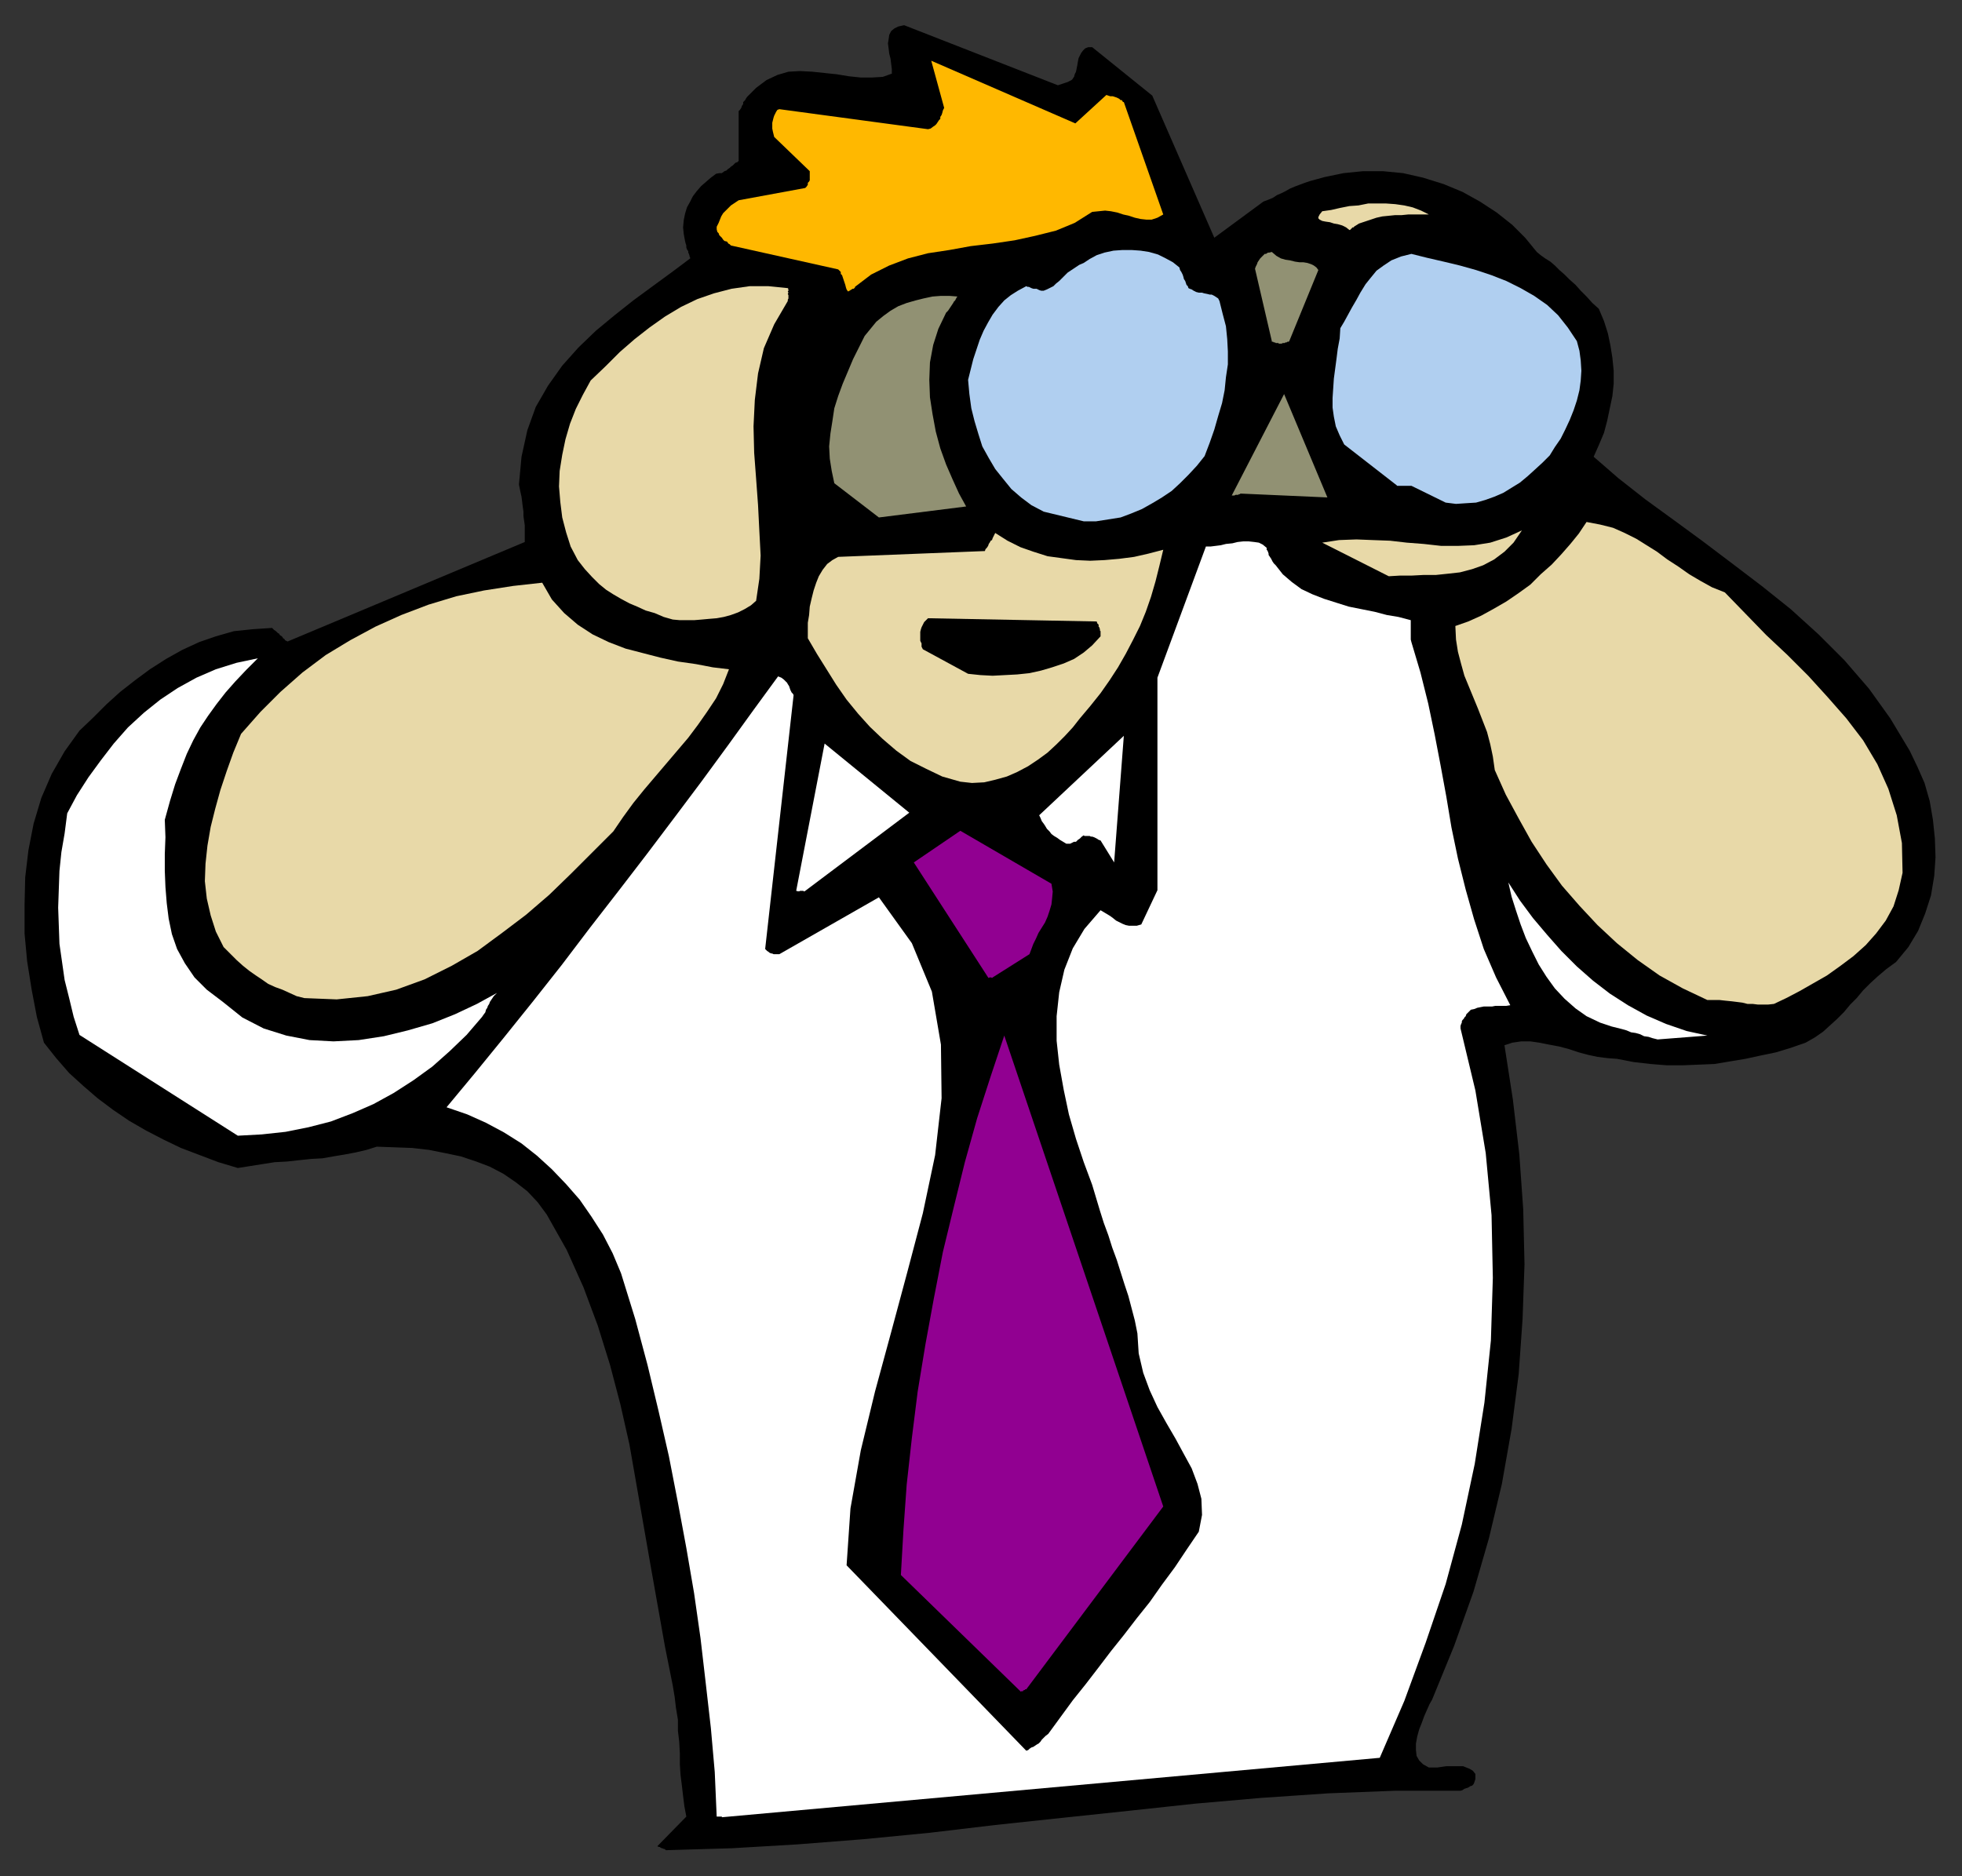
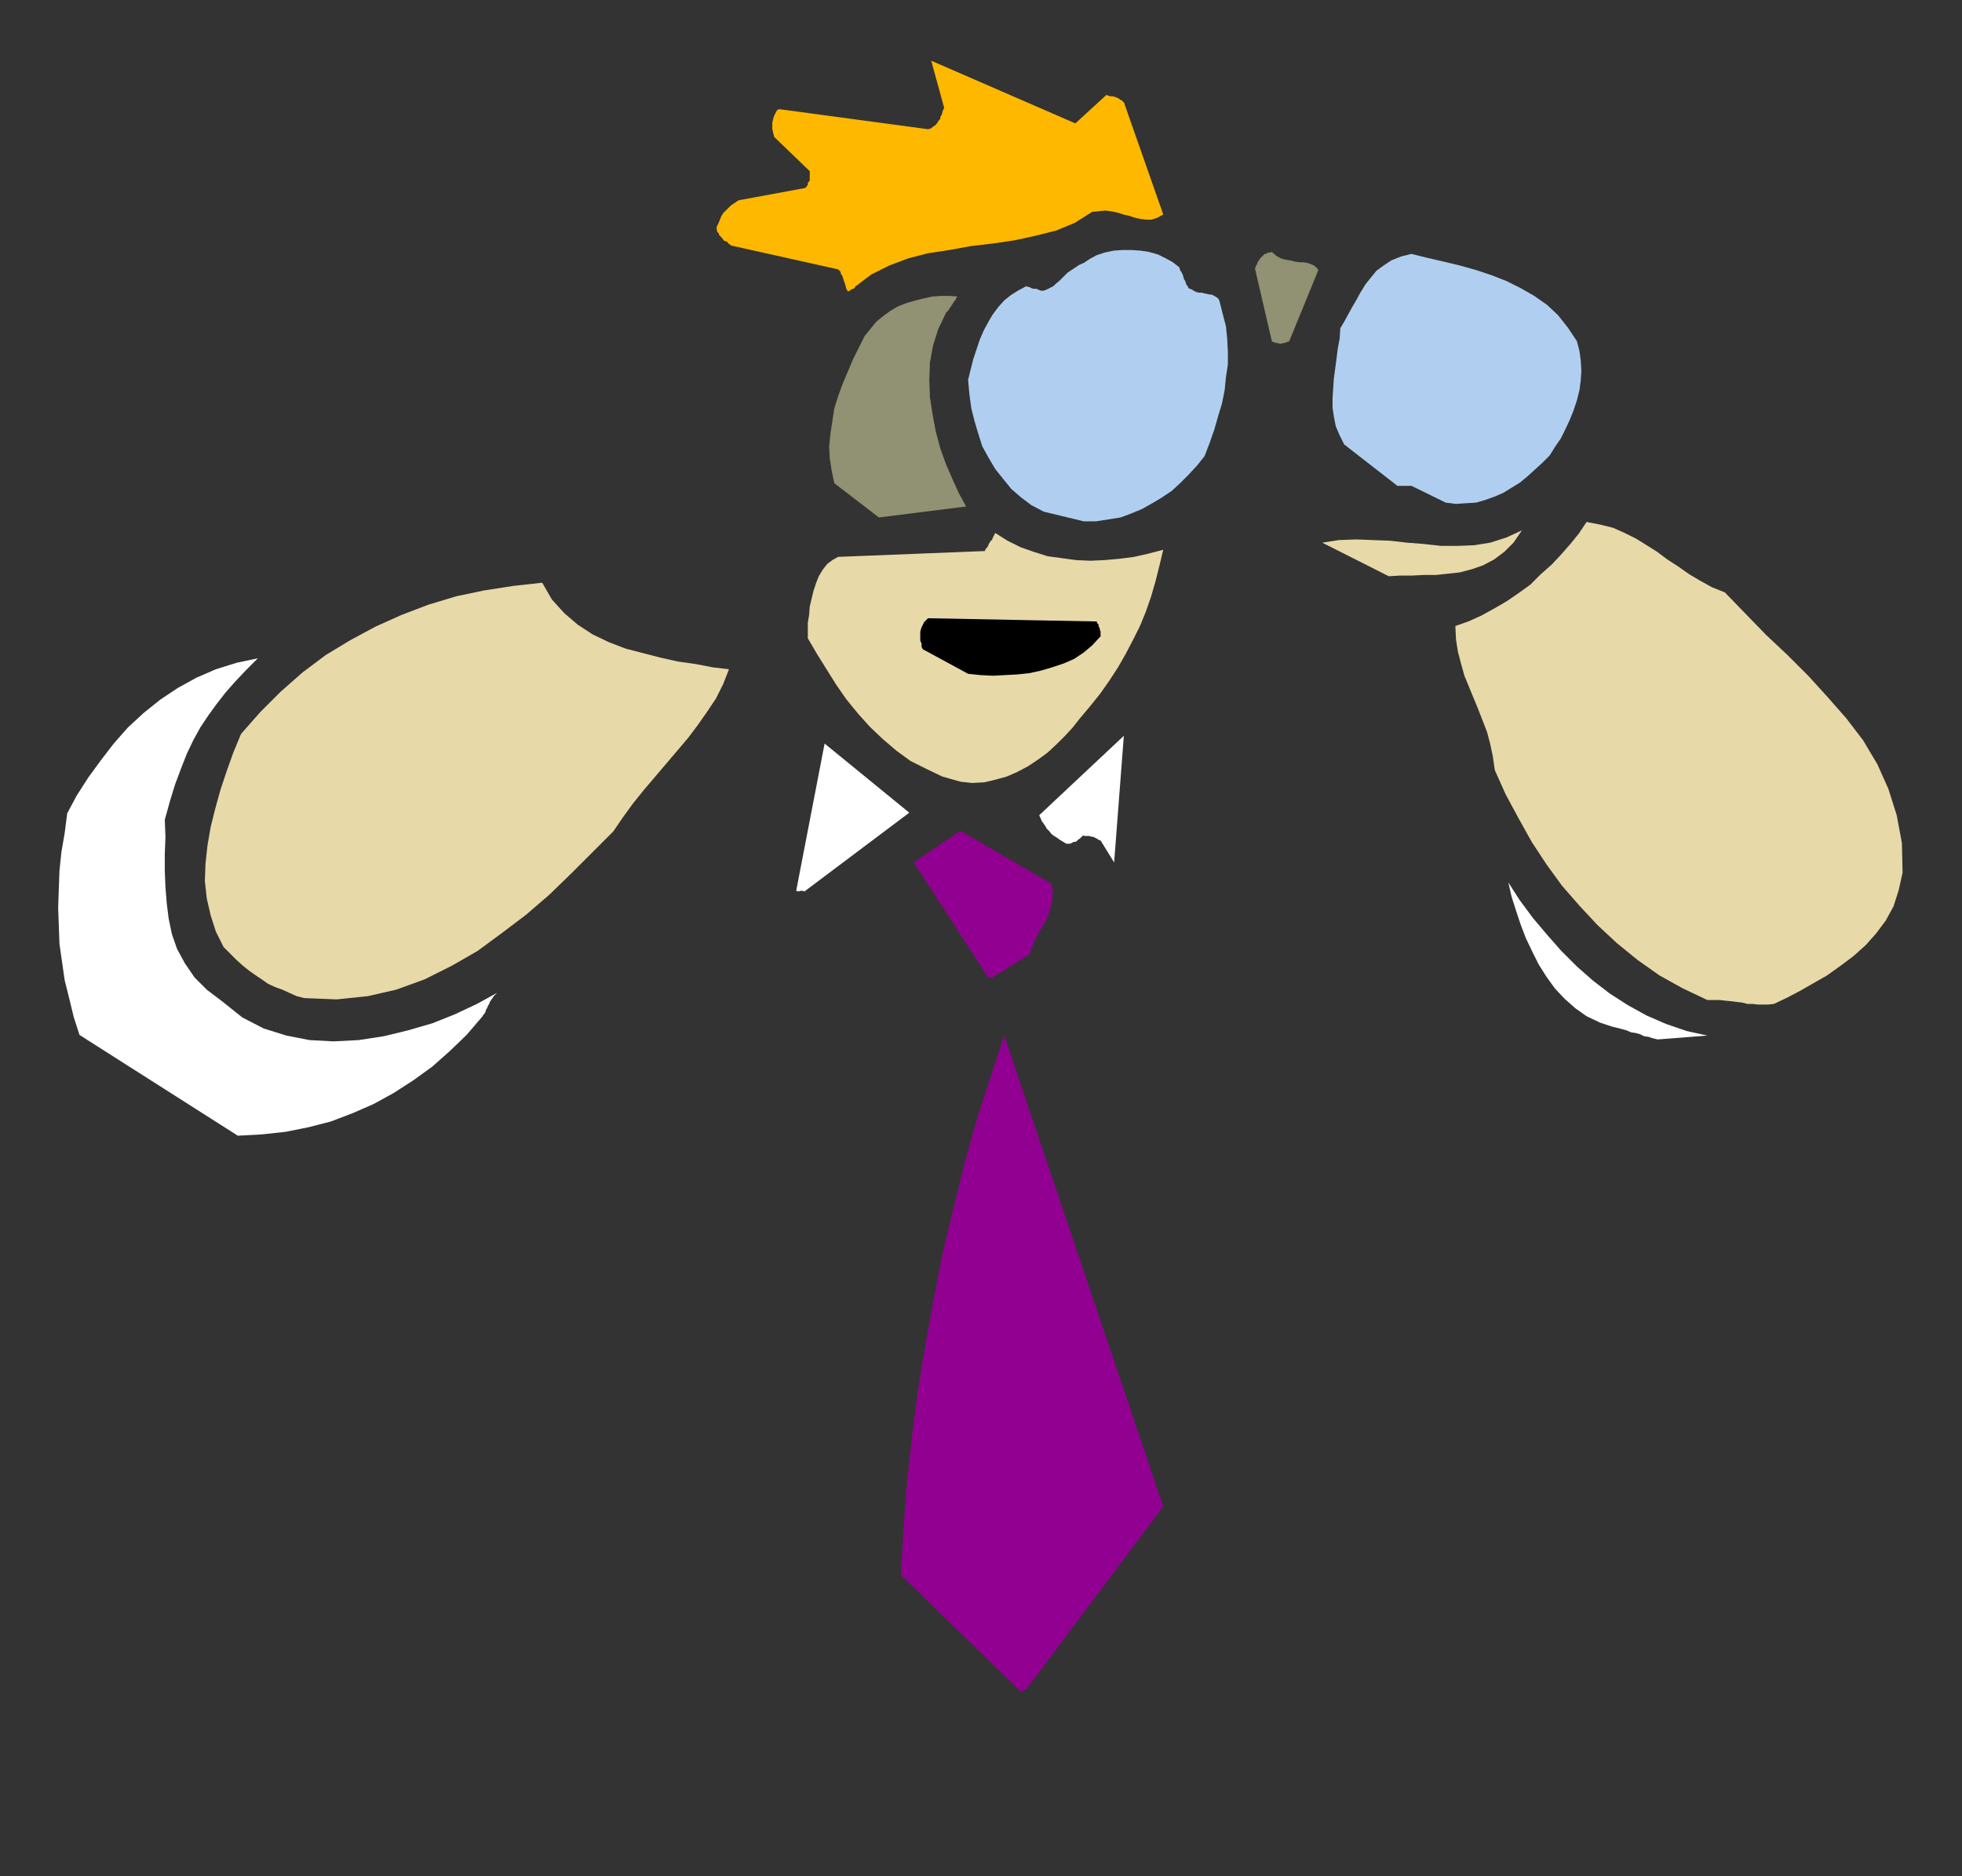
<svg xmlns="http://www.w3.org/2000/svg" xmlns:ns1="http://sodipodi.sourceforge.net/DTD/sodipodi-0.dtd" xmlns:ns2="http://www.inkscape.org/namespaces/inkscape" version="1.0" width="129.808mm" height="124.15mm" id="svg49" ns1:docname="CCM01291.WMF">
  <rect width="100%" height="100%" fill="#333333" stroke="none" />
  <ns1:namedview pagecolor="#ffffff" bordercolor="#666666" borderopacity="1" objecttolerance="10" gridtolerance="10" guidetolerance="10" ns2:pageopacity="0" ns2:pageshadow="2" ns2:window-width="640" ns2:window-height="480" id="namedview51" />
  <defs id="defs3">
    <pattern id="WMFhbasepattern" patternUnits="userSpaceOnUse" width="6" height="6" x="0" y="0" />
  </defs>
-   <path style="fill:#000000;fill-rule:evenodd;fill-opacity:1;stroke:none;" d="  M 166.448,462.768   L 182.931,462.283   L 199.414,461.313   L 215.897,460.021   L 232.542,458.405   L 248.864,456.466   L 265.509,454.689   L 282.315,452.911   L 298.798,451.134   L 315.443,449.68   L 332.088,448.549   L 348.732,447.902   L 365.216,447.902   L 365.7,447.741   L 366.185,447.417   L 366.67,447.256   L 367.155,447.094   L 367.64,446.771   L 368.124,446.61   L 368.448,446.286   L 368.609,445.963   L 368.771,445.478   L 368.932,444.994   L 368.932,444.347   L 368.932,443.701   L 368.286,442.893   L 367.478,442.408   L 366.67,442.085   L 365.862,441.762   L 364.892,441.762   L 363.761,441.762   L 362.792,441.762   L 361.66,441.762   L 360.529,441.924   L 359.398,442.085   L 358.267,442.085   L 357.297,442.085   L 355.843,441.277   L 354.873,440.308   L 354.227,439.177   L 354.065,437.723   L 354.065,436.107   L 354.388,434.329   L 354.873,432.552   L 355.52,430.936   L 356.166,429.159   L 356.812,427.705   L 357.459,426.25   L 358.105,425.119   L 363.6,411.708   L 368.448,398.135   L 372.326,384.724   L 375.558,371.151   L 377.982,357.417   L 379.76,343.683   L 380.729,329.948   L 381.214,316.214   L 380.891,302.479   L 379.921,288.745   L 378.305,275.011   L 376.204,261.438   L 378.144,260.792   L 380.406,260.468   L 382.668,260.468   L 384.931,260.792   L 387.355,261.276   L 389.94,261.761   L 392.364,262.407   L 394.788,263.215   L 397.212,263.862   L 399.475,264.346   L 402.06,264.669   L 404.323,264.831   L 408.524,265.639   L 412.726,266.124   L 416.766,266.447   L 420.806,266.447   L 424.846,266.285   L 428.724,266.124   L 432.603,265.477   L 436.481,264.831   L 440.198,264.023   L 444.076,263.215   L 447.793,262.084   L 451.51,260.792   L 453.772,259.499   L 455.873,258.045   L 457.651,256.429   L 459.428,254.813   L 461.044,253.197   L 462.66,251.258   L 464.276,249.642   L 465.892,247.703   L 467.67,245.926   L 469.609,244.149   L 471.71,242.371   L 474.134,240.594   L 477.204,236.878   L 479.628,232.838   L 481.406,228.475   L 482.86,223.951   L 483.668,219.104   L 483.991,214.418   L 483.83,209.732   L 483.345,205.046   L 482.537,200.36   L 481.244,195.836   L 479.467,191.797   L 477.527,187.757   L 472.679,179.678   L 467.347,172.245   L 461.206,165.136   L 454.742,158.672   L 447.793,152.371   L 440.521,146.554   L 433.088,140.899   L 425.816,135.405   L 418.544,130.073   L 411.433,124.902   L 404.646,119.57   L 398.505,114.238   L 399.798,111.329   L 401.091,108.259   L 401.899,105.189   L 402.545,102.119   L 403.192,99.049   L 403.515,95.979   L 403.515,92.747   L 403.192,89.516   L 402.707,86.446   L 402.06,83.376   L 401.091,80.306   L 399.798,77.236   L 398.182,75.781   L 396.728,74.166   L 395.273,72.711   L 393.98,71.257   L 392.526,69.965   L 391.233,68.672   L 389.94,67.541   L 388.809,66.41   L 387.678,65.44   L 386.385,64.632   L 385.254,63.824   L 384.284,63.017   L 381.376,59.462   L 378.144,56.23   L 374.265,53.16   L 370.064,50.413   L 365.7,47.99   L 361.014,46.051   L 355.843,44.435   L 350.833,43.304   L 345.824,42.819   L 340.814,42.819   L 335.966,43.304   L 331.28,44.273   L 329.502,44.758   L 327.724,45.243   L 326.27,45.727   L 324.977,46.212   L 323.684,46.697   L 322.553,47.182   L 321.422,47.828   L 320.452,48.313   L 319.321,48.797   L 318.352,49.444   L 317.22,49.928   L 315.928,50.413   L 303.646,59.462   L 288.132,23.914   L 273.104,11.795   L 272.134,11.795   L 271.326,12.119   L 270.841,12.603   L 270.356,13.25   L 270.033,13.896   L 269.71,14.542   L 269.548,15.35   L 269.387,16.32   L 269.225,17.128   L 269.064,17.935   L 268.74,18.582   L 268.579,19.228   L 268.417,19.39   L 268.256,19.713   L 268.094,19.874   L 267.933,20.036   L 267.609,20.198   L 267.286,20.359   L 266.963,20.521   L 266.478,20.682   L 265.993,20.844   L 265.509,21.006   L 265.024,21.167   L 264.539,21.329   L 226.078,6.302   L 224.624,6.625   L 223.654,7.11   L 222.846,7.756   L 222.361,8.725   L 222.2,9.856   L 222.038,10.826   L 222.2,12.119   L 222.361,13.411   L 222.685,14.704   L 222.846,15.997   L 223.008,17.289   L 223.008,18.42   L 220.745,19.228   L 217.998,19.39   L 215.251,19.39   L 212.181,19.067   L 209.272,18.582   L 206.201,18.259   L 203.131,17.935   L 200.061,17.774   L 197.152,17.935   L 194.405,18.743   L 191.657,20.036   L 189.072,21.975   L 188.425,22.621   L 187.779,23.268   L 187.294,23.752   L 186.809,24.237   L 186.486,24.722   L 186.325,25.045   L 185.84,25.53   L 185.84,26.015   L 185.517,26.499   L 185.355,26.984   L 185.032,27.469   L 184.709,27.792   L 184.709,40.234   L 184.385,40.557   L 183.901,40.718   L 183.577,41.042   L 183.254,41.365   L 182.769,41.688   L 182.446,42.011   L 181.961,42.334   L 181.638,42.657   L 181.153,42.819   L 180.507,43.304   L 179.861,43.304   L 179.053,43.465   L 177.76,44.435   L 176.629,45.404   L 175.336,46.535   L 174.205,47.828   L 173.235,49.121   L 172.589,50.413   L 171.781,51.867   L 171.296,53.483   L 170.973,55.099   L 170.811,56.876   L 170.973,58.492   L 171.296,60.27   L 171.457,60.916   L 171.619,61.401   L 171.619,61.885   L 171.781,62.37   L 172.104,62.855   L 172.104,63.178   L 172.265,63.501   L 172.427,63.986   L 172.427,64.148   L 172.589,64.471   L 172.589,64.632   L 172.589,64.632   L 168.064,68.026   L 163.216,71.58   L 158.368,75.135   L 153.681,78.851   L 148.995,82.729   L 144.632,86.931   L 140.592,91.455   L 137.037,96.464   L 133.966,101.796   L 131.865,107.613   L 130.411,114.238   L 129.765,121.186   L 130.088,122.801   L 130.411,124.256   L 130.573,125.548   L 130.734,126.841   L 130.896,127.972   L 130.896,129.103   L 131.057,130.234   L 131.219,131.365   L 131.219,132.335   L 131.219,133.466   L 131.219,134.435   L 131.219,135.566   L 71.912,160.45   L 71.589,160.288   L 71.266,160.127   L 71.104,159.803   L 70.781,159.642   L 70.619,159.319   L 70.458,159.157   L 69.973,158.834   L 69.811,158.511   L 69.488,158.349   L 69.003,157.865   L 68.518,157.541   L 68.034,157.057   L 63.186,157.38   L 58.499,157.865   L 53.974,159.157   L 49.773,160.611   L 45.571,162.55   L 41.531,164.812   L 37.491,167.398   L 33.774,170.145   L 30.058,173.053   L 26.664,176.123   L 23.27,179.516   L 19.877,182.748   L 16.16,187.919   L 12.928,193.574   L 10.342,199.552   L 8.403,206.016   L 7.11,212.64   L 6.302,219.427   L 6.141,226.375   L 6.141,233.484   L 6.787,240.432   L 7.918,247.542   L 9.211,254.328   L 10.989,260.792   L 14.059,264.669   L 17.291,268.386   L 20.846,271.617   L 24.402,274.688   L 28.28,277.596   L 32.32,280.343   L 36.522,282.767   L 40.885,285.029   L 45.248,287.129   L 49.934,288.907   L 54.621,290.684   L 59.469,292.138   L 62.539,291.654   L 65.61,291.169   L 68.68,290.684   L 71.75,290.522   L 74.659,290.199   L 77.73,289.876   L 80.638,289.715   L 83.386,289.23   L 86.294,288.745   L 88.88,288.26   L 91.627,287.614   L 94.213,286.806   L 98.737,286.968   L 103.101,287.129   L 107.302,287.614   L 111.342,288.422   L 115.221,289.23   L 119.099,290.522   L 122.493,291.815   L 125.886,293.592   L 128.957,295.693   L 131.865,297.955   L 134.451,300.702   L 136.713,303.772   L 141.723,312.659   L 145.925,322.031   L 149.48,331.564   L 152.55,341.42   L 155.136,351.277   L 157.398,361.295   L 159.176,371.474   L 160.953,381.654   L 162.731,391.834   L 164.509,401.852   L 166.286,411.87   L 168.225,421.565   L 168.71,424.473   L 169.033,427.22   L 169.518,430.128   L 169.518,432.875   L 169.841,435.622   L 170.003,438.531   L 170.003,441.277   L 170.165,443.863   L 170.488,446.448   L 170.811,449.195   L 171.134,451.78   L 171.619,454.365   L 164.347,461.798   L 164.509,461.798   L 164.509,461.798   L 164.67,461.96   L 164.993,461.96   L 165.155,462.121   L 165.478,462.283   L 165.64,462.283   L 165.963,462.444   L 166.125,462.444   L 166.286,462.606   L 166.448,462.606   L 166.448,462.768   L 166.448,462.768  z " id="path5" />
-   <path style="fill:#ffffff;fill-rule:evenodd;fill-opacity:1;stroke:none;" d="  M 180.507,454.527   L 345.016,439.662   L 351.156,425.442   L 356.489,410.9   L 361.499,396.196   L 365.539,381.331   L 368.771,366.142   L 371.195,350.792   L 372.811,335.28   L 373.296,319.607   L 372.972,303.934   L 371.518,288.422   L 368.932,272.749   L 365.216,257.237   L 365.216,256.914   L 365.216,256.59   L 365.377,256.106   L 365.539,255.783   L 365.539,255.459   L 365.7,255.136   L 366.024,254.813   L 366.185,254.49   L 366.508,254.167   L 366.67,253.682   L 366.993,253.359   L 367.316,253.036   L 367.801,252.551   L 368.609,252.389   L 369.417,252.066   L 370.225,251.905   L 371.033,251.743   L 372.164,251.743   L 373.134,251.743   L 373.942,251.581   L 374.912,251.581   L 375.881,251.581   L 376.689,251.581   L 377.659,251.42   L 374.104,244.472   L 371.033,237.362   L 368.609,229.93   L 366.508,222.497   L 364.569,214.741   L 362.953,206.985   L 361.66,199.229   L 360.206,191.312   L 358.752,183.717   L 357.136,175.962   L 355.196,168.206   L 352.934,160.611   L 352.772,159.965   L 352.772,159.319   L 352.772,158.672   L 352.772,158.188   L 352.772,157.703   L 352.772,157.218   L 352.772,156.895   L 352.772,156.41   L 352.772,156.087   L 352.772,155.764   L 352.772,155.441   L 352.772,155.118   L 349.702,154.31   L 346.793,153.825   L 343.723,153.017   L 340.491,152.371   L 337.259,151.724   L 334.188,150.755   L 331.118,149.785   L 328.209,148.654   L 325.462,147.362   L 323.038,145.584   L 320.776,143.645   L 318.998,141.383   L 318.513,140.899   L 318.19,140.414   L 317.867,139.767   L 317.544,139.283   L 317.22,138.798   L 317.22,138.475   L 317.059,137.99   L 316.897,137.667   L 316.736,137.505   L 316.736,137.182   L 316.736,137.021   L 316.736,137.021   L 315.766,136.213   L 314.796,135.728   L 313.665,135.566   L 312.211,135.405   L 310.918,135.405   L 309.464,135.566   L 308.171,135.89   L 306.555,136.051   L 305.262,136.374   L 303.969,136.536   L 302.676,136.697   L 301.545,136.697   L 289.425,169.498   L 289.425,222.658   L 285.385,231.222   L 284.254,231.545   L 283.284,231.545   L 282.315,231.545   L 281.507,231.384   L 280.699,231.061   L 279.729,230.576   L 279.083,230.253   L 278.275,229.606   L 277.628,229.122   L 276.82,228.637   L 276.012,228.152   L 275.204,227.667   L 271.164,232.353   L 268.256,237.201   L 266.155,242.533   L 264.862,248.188   L 264.216,254.167   L 264.216,260.307   L 264.862,266.285   L 265.993,272.587   L 267.286,278.727   L 269.064,284.867   L 271.003,290.684   L 273.104,296.339   L 274.073,299.571   L 275.043,302.803   L 276.012,305.873   L 277.144,308.943   L 278.113,312.013   L 279.244,315.083   L 280.214,318.153   L 281.184,321.223   L 282.153,324.131   L 282.961,327.201   L 283.769,330.271   L 284.416,333.503   L 284.739,338.512   L 285.87,343.359   L 287.486,347.722   L 289.425,351.923   L 291.688,355.963   L 293.95,359.841   L 296.051,363.719   L 297.99,367.273   L 299.444,371.151   L 300.414,374.868   L 300.576,378.907   L 299.768,383.108   L 296.697,387.633   L 293.788,391.995   L 290.556,396.358   L 287.486,400.721   L 284.254,404.76   L 281.022,408.961   L 277.79,413.001   L 274.72,417.04   L 271.488,421.241   L 268.256,425.281   L 265.185,429.482   L 262.115,433.683   L 261.469,434.168   L 260.984,434.653   L 260.499,435.137   L 260.176,435.622   L 259.691,436.107   L 259.368,436.268   L 258.883,436.592   L 258.398,436.915   L 257.913,437.076   L 257.429,437.399   L 257.105,437.723   L 256.621,437.884   L 211.696,391.51   L 212.665,377.291   L 215.251,362.749   L 218.806,348.045   L 222.846,333.18   L 226.886,318.153   L 230.765,303.449   L 233.835,288.907   L 235.451,274.688   L 235.289,261.276   L 233.027,248.027   L 228.017,235.908   L 219.776,224.436   L 194.889,238.655   L 194.566,238.655   L 194.405,238.655   L 193.92,238.655   L 193.758,238.655   L 193.435,238.655   L 193.112,238.493   L 192.95,238.493   L 192.465,238.332   L 192.304,238.17   L 191.819,237.847   L 191.657,237.685   L 191.334,237.362   L 198.445,173.861   L 198.283,173.538   L 197.96,173.215   L 197.798,172.892   L 197.637,172.568   L 197.475,172.084   L 197.313,171.599   L 196.99,171.114   L 196.829,170.791   L 196.505,170.468   L 196.021,169.983   L 195.374,169.498   L 194.566,169.175   L 188.425,177.577   L 182.123,186.303   L 175.497,195.351   L 168.71,204.4   L 161.761,213.61   L 154.813,222.658   L 147.541,232.03   L 140.43,241.402   L 133.158,250.612   L 125.886,259.66   L 118.776,268.386   L 111.665,276.95   L 116.837,278.727   L 121.523,280.828   L 126.048,283.251   L 130.411,285.998   L 134.289,289.068   L 138.006,292.461   L 141.561,296.178   L 144.955,300.056   L 147.864,304.257   L 150.773,308.781   L 153.197,313.467   L 155.297,318.476   L 158.853,329.948   L 161.923,341.42   L 164.67,352.893   L 167.256,364.203   L 169.518,375.837   L 171.619,387.148   L 173.558,398.458   L 175.174,409.769   L 176.467,420.918   L 177.76,432.229   L 178.729,443.216   L 179.214,454.365   L 179.376,454.365   L 179.376,454.365   L 179.537,454.365   L 179.699,454.365   L 179.699,454.365   L 180.022,454.365   L 180.184,454.365   L 180.184,454.365   L 180.345,454.365   L 180.507,454.365   L 180.507,454.365   L 180.507,454.527   L 180.507,454.527  z " id="path7" />
  <path style="fill:#910091;fill-rule:evenodd;fill-opacity:1;stroke:none;" d="  M 256.621,422.534   L 290.88,376.807   L 251.126,259.014   L 247.733,269.194   L 244.339,279.697   L 241.269,290.684   L 238.521,301.833   L 235.774,313.144   L 233.512,324.778   L 231.411,336.25   L 229.472,348.045   L 228.017,359.679   L 226.725,371.313   L 225.917,382.624   L 225.27,393.934   L 255.328,423.18   L 255.328,423.019   L 255.328,423.019   L 255.489,423.019   L 255.651,423.019   L 255.813,423.019   L 255.813,422.857   L 256.136,422.696   L 256.297,422.696   L 256.297,422.534   L 256.459,422.534   L 256.459,422.534   L 256.621,422.534   L 256.621,422.534  z " id="path9" />
  <path style="fill:#ffffff;fill-rule:evenodd;fill-opacity:1;stroke:none;" d="  M 59.469,284.059   L 65.448,283.736   L 71.427,283.09   L 77.083,281.959   L 82.739,280.504   L 88.234,278.404   L 93.405,276.142   L 98.414,273.395   L 103.424,270.163   L 108.11,266.77   L 112.473,262.892   L 116.675,258.853   L 120.553,254.328   L 120.877,253.844   L 121.361,253.197   L 121.523,252.551   L 121.846,252.066   L 122.008,251.581   L 122.331,251.097   L 122.493,250.612   L 122.816,250.127   L 123.139,249.642   L 123.462,249.158   L 123.785,248.835   L 124.27,248.35   L 119.261,251.097   L 113.766,253.682   L 108.11,255.944   L 101.969,257.722   L 95.99,259.176   L 89.688,260.145   L 83.386,260.468   L 77.406,260.145   L 71.589,259.014   L 65.933,257.237   L 60.6,254.49   L 55.752,250.612   L 51.712,247.542   L 48.642,244.472   L 46.218,240.917   L 44.278,237.362   L 42.986,233.646   L 42.178,229.768   L 41.693,225.89   L 41.37,221.851   L 41.208,217.811   L 41.208,213.61   L 41.37,209.409   L 41.208,205.046   L 42.501,200.36   L 43.794,196.159   L 45.248,192.281   L 46.702,188.565   L 48.318,185.172   L 50.096,181.94   L 52.035,179.032   L 54.136,176.123   L 56.398,173.215   L 58.822,170.468   L 61.57,167.559   L 64.478,164.651   L 59.146,165.782   L 53.974,167.398   L 49.126,169.498   L 44.44,172.084   L 40.077,174.992   L 36.037,178.224   L 31.997,181.94   L 28.442,185.98   L 25.21,190.181   L 22.139,194.382   L 19.23,198.906   L 16.806,203.43   L 16.16,208.439   L 15.352,213.125   L 14.867,217.811   L 14.706,222.335   L 14.544,227.021   L 14.706,231.545   L 14.867,236.07   L 15.514,240.594   L 16.16,245.118   L 17.291,249.642   L 18.422,254.328   L 19.877,258.853   L 59.469,284.059   L 59.469,284.059  z " id="path11" />
  <path style="fill:#ffffff;fill-rule:evenodd;fill-opacity:1;stroke:none;" d="  M 414.504,259.984   L 426.947,259.014   L 421.776,257.883   L 416.604,256.106   L 411.756,254.005   L 407.07,251.42   L 402.545,248.511   L 398.344,245.28   L 394.304,241.725   L 390.425,237.847   L 386.87,233.808   L 383.315,229.606   L 380.083,225.244   L 377.174,220.719   L 377.982,224.274   L 379.113,227.829   L 380.244,231.222   L 381.537,234.615   L 383.153,238.009   L 384.769,241.24   L 386.708,244.31   L 388.809,247.219   L 391.233,249.804   L 393.98,252.228   L 396.728,254.167   L 400.121,255.783   L 401.576,256.267   L 403.03,256.752   L 404.323,257.075   L 405.616,257.398   L 406.747,257.722   L 407.878,258.206   L 409.009,258.368   L 410.14,258.691   L 411.11,259.176   L 412.241,259.337   L 413.211,259.66   L 414.504,259.984   L 414.504,259.984  z " id="path13" />
  <path style="fill:#e8d9a8;fill-rule:evenodd;fill-opacity:1;stroke:none;" d="  M 76.114,249.642   L 84.194,249.966   L 91.95,249.158   L 99.061,247.542   L 106.171,244.957   L 112.958,241.563   L 119.422,237.847   L 125.563,233.323   L 131.542,228.799   L 137.36,223.79   L 142.854,218.457   L 148.187,213.125   L 153.358,207.955   L 155.782,204.4   L 158.368,200.845   L 161.115,197.452   L 163.862,194.22   L 166.609,190.989   L 169.357,187.757   L 172.104,184.525   L 174.528,181.294   L 176.79,178.062   L 179.053,174.669   L 180.83,171.114   L 182.285,167.398   L 178.245,166.913   L 174.043,166.105   L 169.518,165.459   L 165.155,164.489   L 160.792,163.358   L 156.429,162.227   L 152.227,160.611   L 148.187,158.672   L 144.47,156.249   L 141.077,153.34   L 138.006,149.947   L 135.582,145.746   L 128.31,146.554   L 121.038,147.685   L 114.089,149.139   L 107.141,151.24   L 100.353,153.825   L 93.889,156.733   L 87.587,160.127   L 81.446,163.843   L 75.629,168.206   L 70.134,173.053   L 65.125,178.062   L 60.277,183.556   L 58.338,188.242   L 56.722,192.766   L 55.106,197.613   L 53.813,202.299   L 52.682,206.824   L 51.874,211.509   L 51.389,216.034   L 51.227,220.396   L 51.712,224.759   L 52.682,228.96   L 53.974,233   L 55.914,236.878   L 57.691,238.655   L 59.146,240.109   L 60.762,241.563   L 62.378,242.856   L 63.994,243.987   L 65.448,244.957   L 67.064,246.088   L 68.842,246.896   L 70.619,247.542   L 72.397,248.35   L 74.174,249.158   L 76.114,249.642   L 76.114,249.642  z " id="path15" />
  <path style="fill:#e8d9a8;fill-rule:evenodd;fill-opacity:1;stroke:none;" d="  M 443.591,251.097   L 446.662,249.642   L 450.055,247.865   L 453.449,245.926   L 456.843,243.987   L 460.236,241.563   L 463.468,239.14   L 466.539,236.393   L 469.124,233.484   L 471.548,230.253   L 473.487,226.698   L 474.78,222.658   L 475.75,218.296   L 475.588,210.863   L 474.295,203.915   L 472.195,197.29   L 469.447,191.15   L 465.892,185.172   L 461.691,179.678   L 457.004,174.346   L 452.156,169.014   L 446.985,163.843   L 441.652,158.834   L 436.481,153.502   L 431.31,148.17   L 428.078,146.877   L 425.169,145.261   L 422.422,143.645   L 419.675,141.706   L 416.928,139.929   L 414.342,137.99   L 411.756,136.374   L 409.171,134.758   L 406.262,133.304   L 403.353,132.012   L 400.121,131.204   L 396.728,130.557   L 394.788,133.466   L 392.688,136.051   L 390.425,138.636   L 388.001,141.222   L 385.254,143.645   L 382.668,146.231   L 379.76,148.331   L 376.689,150.432   L 373.619,152.209   L 370.387,153.987   L 367.155,155.441   L 363.923,156.572   L 364.084,159.965   L 364.569,163.035   L 365.377,166.105   L 366.185,169.014   L 367.316,171.76   L 368.448,174.507   L 369.579,177.254   L 370.71,180.163   L 371.841,183.071   L 372.649,186.141   L 373.296,189.211   L 373.78,192.604   L 376.528,198.744   L 379.76,204.723   L 382.992,210.54   L 386.708,216.195   L 390.587,221.527   L 394.95,226.536   L 399.475,231.384   L 404.323,235.908   L 409.494,240.109   L 414.988,243.987   L 420.806,247.219   L 426.947,250.127   L 428.563,250.127   L 430.017,250.127   L 431.472,250.289   L 433.088,250.45   L 434.38,250.612   L 435.673,250.774   L 436.966,251.097   L 438.259,251.097   L 439.551,251.258   L 440.844,251.258   L 442.137,251.258   L 443.591,251.097   L 443.591,251.097  z " id="path17" />
  <path style="fill:#910091;fill-rule:evenodd;fill-opacity:1;stroke:none;" d="  M 248.217,244.472   L 257.429,238.655   L 257.913,237.362   L 258.398,236.07   L 259.045,234.777   L 259.691,233.323   L 260.499,232.03   L 261.307,230.738   L 261.953,229.283   L 262.438,227.829   L 262.923,226.213   L 263.084,224.759   L 263.246,222.982   L 262.923,221.043   L 240.137,207.793   L 228.502,215.71   L 247.086,244.472   L 247.086,244.472   L 247.086,244.633   L 247.248,244.472   L 247.248,244.633   L 247.409,244.472   L 247.571,244.472   L 247.733,244.472   L 247.894,244.472   L 248.056,244.633   L 248.217,244.472   L 248.217,244.633   L 248.217,244.472   L 248.217,244.472  z " id="path19" />
  <path style="fill:#ffffff;fill-rule:evenodd;fill-opacity:1;stroke:none;" d="  M 201.353,222.82   L 227.371,203.269   L 206.201,185.98   L 199.091,222.82   L 199.253,222.82   L 199.414,222.982   L 199.576,222.82   L 199.737,222.982   L 200.061,222.82   L 200.384,222.82   L 200.545,222.82   L 200.869,222.82   L 201.03,222.982   L 201.192,222.82   L 201.353,222.982   L 201.353,222.82   L 201.353,222.82  z " id="path21" />
  <path style="fill:#ffffff;fill-rule:evenodd;fill-opacity:1;stroke:none;" d="  M 278.598,215.71   L 281.022,184.041   L 259.853,203.915   L 260.176,204.561   L 260.499,205.369   L 260.984,206.016   L 261.307,206.5   L 261.792,207.308   L 262.438,207.955   L 262.923,208.601   L 263.569,209.086   L 264.377,209.57   L 265.024,210.055   L 265.832,210.54   L 266.64,211.025   L 266.963,211.025   L 267.609,211.025   L 267.933,210.863   L 268.256,210.701   L 268.579,210.54   L 269.064,210.54   L 269.387,210.217   L 269.548,210.055   L 270.033,209.732   L 270.195,209.57   L 270.518,209.247   L 271.003,208.924   L 271.164,209.086   L 271.649,209.086   L 271.811,209.086   L 272.134,209.086   L 272.457,209.086   L 272.78,209.247   L 273.104,209.247   L 273.588,209.409   L 273.912,209.57   L 274.235,209.732   L 274.72,210.055   L 275.204,210.217   L 278.598,215.71   L 278.598,215.71  z " id="path23" />
  <path style="fill:#e8d9a8;fill-rule:evenodd;fill-opacity:1;stroke:none;" d="  M 240.137,195.513   L 243.046,195.836   L 246.117,195.674   L 248.864,195.028   L 251.773,194.22   L 254.358,193.089   L 257.105,191.635   L 259.529,190.019   L 261.953,188.242   L 264.216,186.141   L 266.317,184.041   L 268.256,181.94   L 270.033,179.678   L 272.619,176.608   L 275.204,173.376   L 277.467,170.145   L 279.568,166.913   L 281.507,163.52   L 283.284,160.127   L 285.062,156.572   L 286.516,153.017   L 287.809,149.301   L 288.94,145.423   L 289.91,141.545   L 290.88,137.505   L 287.163,138.475   L 283.608,139.283   L 279.891,139.767   L 276.174,140.091   L 272.619,140.252   L 269.064,140.091   L 265.509,139.606   L 261.953,139.121   L 258.398,137.99   L 255.166,136.859   L 251.934,135.243   L 248.864,133.304   L 248.702,133.627   L 248.541,133.951   L 248.379,134.274   L 248.217,134.597   L 248.056,135.082   L 247.733,135.243   L 247.571,135.566   L 247.248,136.051   L 247.086,136.536   L 246.763,137.021   L 246.44,137.344   L 246.278,137.828   L 209.595,139.283   L 208.141,140.091   L 206.848,141.06   L 205.717,142.514   L 204.747,144.13   L 204.101,145.746   L 203.454,147.685   L 202.969,149.624   L 202.485,151.724   L 202.323,153.825   L 202,155.764   L 202,157.865   L 202,159.642   L 204.262,163.52   L 206.686,167.398   L 209.11,171.276   L 211.696,174.992   L 214.605,178.547   L 217.513,181.778   L 220.745,184.849   L 224.139,187.757   L 227.694,190.342   L 231.573,192.281   L 235.613,194.22   L 240.137,195.513   L 240.137,195.513  z " id="path25" />
  <path style="fill:#000000;fill-rule:evenodd;fill-opacity:1;stroke:none;" d="  M 242.077,168.529   L 245.147,168.852   L 248.217,169.014   L 251.288,168.852   L 254.358,168.69   L 257.429,168.367   L 260.337,167.721   L 263.084,166.913   L 265.993,165.944   L 268.579,164.812   L 271.003,163.197   L 273.104,161.419   L 275.204,159.157   L 275.204,158.996   L 275.204,158.834   L 275.204,158.511   L 275.204,158.349   L 275.204,157.865   L 275.043,157.703   L 275.043,157.38   L 274.881,156.895   L 274.72,156.733   L 274.72,156.249   L 274.396,155.926   L 274.235,155.441   L 232.057,154.633   L 231.573,155.118   L 231.088,155.602   L 230.765,156.249   L 230.441,156.895   L 230.28,157.38   L 230.118,158.026   L 230.118,158.834   L 230.118,159.48   L 230.118,160.288   L 230.441,160.935   L 230.441,161.742   L 230.765,162.389   L 242.077,168.529   L 242.077,168.529  z " id="path27" />
-   <path style="fill:#e8d9a8;fill-rule:evenodd;fill-opacity:1;stroke:none;" d="  M 168.225,154.956   L 170.003,155.118   L 171.781,155.118   L 173.558,155.118   L 175.497,154.956   L 177.275,154.794   L 179.214,154.633   L 180.992,154.31   L 182.769,153.825   L 184.547,153.179   L 186.163,152.371   L 187.779,151.401   L 189.072,150.27   L 189.88,144.776   L 190.203,138.96   L 189.88,132.819   L 189.557,126.356   L 189.072,119.731   L 188.587,113.268   L 188.425,106.643   L 188.749,100.019   L 189.557,93.394   L 191.011,87.092   L 193.597,81.114   L 196.99,75.297   L 196.99,74.974   L 197.152,74.65   L 197.152,74.166   L 197.152,73.842   L 196.99,73.519   L 197.152,73.196   L 196.99,72.873   L 197.152,72.711   L 197.152,72.388   L 196.99,72.227   L 197.152,72.227   L 196.99,72.065   L 192.142,71.58   L 187.456,71.58   L 182.931,72.227   L 178.568,73.358   L 174.366,74.812   L 170.326,76.751   L 166.286,79.175   L 162.408,81.922   L 158.691,84.83   L 154.974,88.062   L 151.419,91.616   L 147.702,95.171   L 145.763,98.726   L 143.985,102.281   L 142.531,105.997   L 141.4,109.875   L 140.592,113.753   L 139.945,117.792   L 139.784,121.67   L 140.107,125.548   L 140.592,129.426   L 141.561,133.143   L 142.693,136.697   L 144.47,140.091   L 146.248,142.353   L 148.025,144.292   L 149.803,146.069   L 151.581,147.523   L 153.358,148.654   L 155.297,149.785   L 157.398,150.917   L 159.337,151.724   L 161.438,152.694   L 163.701,153.34   L 165.963,154.31   L 168.225,154.956   L 168.225,154.956  z " id="path29" />
  <path style="fill:#e8d9a8;fill-rule:evenodd;fill-opacity:1;stroke:none;" d="  M 347.278,144.13   L 350.025,143.969   L 352.934,143.969   L 356.004,143.807   L 359.075,143.807   L 362.145,143.484   L 365.054,143.161   L 368.124,142.353   L 370.872,141.383   L 373.619,139.929   L 376.204,137.99   L 378.467,135.728   L 380.568,132.658   L 376.689,134.435   L 372.649,135.728   L 368.609,136.374   L 364.569,136.536   L 360.368,136.536   L 356.004,136.051   L 351.803,135.728   L 347.601,135.243   L 343.238,135.082   L 339.198,134.92   L 334.835,135.082   L 330.633,135.728   L 347.278,144.13   L 347.278,144.13  z " id="path31" />
  <path style="fill:#919173;fill-rule:evenodd;fill-opacity:1;stroke:none;" d="  M 219.776,129.426   L 241.592,126.679   L 239.814,123.448   L 238.198,119.893   L 236.582,116.177   L 235.128,112.137   L 233.997,107.936   L 233.189,103.573   L 232.542,99.372   L 232.381,95.01   L 232.542,90.647   L 233.35,86.284   L 234.643,82.245   L 236.582,78.205   L 237.067,77.72   L 237.39,77.236   L 237.713,76.751   L 238.037,76.266   L 238.36,75.781   L 238.521,75.458   L 238.845,75.135   L 239.006,74.812   L 239.168,74.489   L 239.329,74.327   L 239.329,74.166   L 239.491,74.166   L 237.39,74.004   L 235.289,74.004   L 233.189,74.166   L 230.926,74.65   L 228.987,75.135   L 226.725,75.781   L 224.624,76.589   L 222.685,77.72   L 220.907,79.013   L 219.129,80.467   L 217.675,82.245   L 216.221,84.022   L 214.766,86.931   L 213.312,89.839   L 212.019,92.909   L 210.726,95.979   L 209.595,99.049   L 208.625,102.119   L 208.141,105.351   L 207.656,108.421   L 207.333,111.652   L 207.494,114.722   L 207.979,117.792   L 208.625,120.862   L 219.776,129.426   L 219.776,129.426  z " id="path33" />
  <path style="fill:#b0cff0;fill-rule:evenodd;fill-opacity:1;stroke:none;" d="  M 271.003,130.396   L 274.073,130.396   L 277.144,129.911   L 280.214,129.426   L 282.8,128.457   L 285.547,127.326   L 288.132,125.872   L 290.556,124.417   L 292.98,122.801   L 295.081,120.862   L 297.182,118.762   L 299.283,116.5   L 301.222,114.076   L 302.515,110.683   L 303.646,107.451   L 304.616,104.058   L 305.585,100.826   L 306.232,97.595   L 306.555,94.363   L 307.04,91.132   L 307.04,87.9   L 306.878,84.83   L 306.555,81.598   L 305.747,78.528   L 304.939,75.297   L 304.616,74.65   L 304.131,74.327   L 303.646,74.004   L 303,73.681   L 302.515,73.681   L 301.868,73.519   L 301.06,73.358   L 300.576,73.196   L 299.768,73.196   L 299.121,73.035   L 298.475,72.711   L 297.99,72.388   L 297.505,72.227   L 297.182,72.065   L 297.02,71.58   L 296.697,71.257   L 296.536,70.772   L 296.374,70.288   L 296.051,69.803   L 295.889,69.157   L 295.728,68.672   L 295.404,68.026   L 295.081,67.541   L 294.92,66.894   L 293.304,65.602   L 291.526,64.632   L 289.587,63.663   L 287.324,63.017   L 285.224,62.693   L 282.961,62.532   L 280.699,62.532   L 278.436,62.693   L 276.174,63.178   L 274.235,63.824   L 272.457,64.794   L 271.003,65.763   L 269.872,66.248   L 268.902,66.894   L 267.933,67.541   L 266.963,68.187   L 266.317,68.833   L 265.509,69.641   L 264.862,70.288   L 264.054,70.934   L 263.408,71.58   L 262.438,72.065   L 261.792,72.388   L 260.984,72.711   L 260.499,72.711   L 260.337,72.711   L 259.853,72.55   L 259.529,72.388   L 259.206,72.227   L 258.883,72.227   L 258.398,72.227   L 257.913,72.065   L 257.59,71.903   L 257.267,71.742   L 256.944,71.742   L 256.621,71.58   L 254.52,72.711   L 252.742,73.842   L 251.126,75.135   L 249.672,76.751   L 248.217,78.69   L 247.086,80.629   L 245.955,82.729   L 244.985,84.992   L 244.177,87.415   L 243.369,89.839   L 242.723,92.424   L 242.077,95.01   L 242.4,98.564   L 242.885,102.119   L 243.693,105.351   L 244.662,108.582   L 245.632,111.652   L 247.248,114.561   L 248.864,117.308   L 250.803,119.731   L 252.904,122.317   L 255.328,124.417   L 257.913,126.356   L 260.984,127.972   L 271.003,130.396   L 271.003,130.396  z " id="path35" />
-   <path style="fill:#919173;fill-rule:evenodd;fill-opacity:1;stroke:none;" d="  M 310.11,123.448   L 331.926,124.417   L 321.099,98.564   L 308.009,123.933   L 308.009,123.933   L 308.171,123.933   L 308.171,123.933   L 308.494,123.933   L 308.656,123.933   L 308.979,123.771   L 309.302,123.771   L 309.625,123.771   L 309.787,123.609   L 309.948,123.609   L 310.11,123.609   L 310.11,123.448   L 310.11,123.448  z " id="path37" />
  <path style="fill:#b0cff0;fill-rule:evenodd;fill-opacity:1;stroke:none;" d="  M 361.499,125.71   L 364.084,126.033   L 366.508,125.872   L 369.094,125.71   L 371.356,125.064   L 373.619,124.256   L 375.881,123.286   L 377.982,121.994   L 380.083,120.701   L 382.022,119.085   L 383.8,117.469   L 385.739,115.692   L 387.516,113.915   L 388.809,111.814   L 390.264,109.713   L 391.395,107.451   L 392.526,105.028   L 393.496,102.604   L 394.304,100.18   L 394.95,97.595   L 395.273,95.171   L 395.435,92.747   L 395.273,90.162   L 394.95,87.738   L 394.304,85.315   L 392.041,81.922   L 389.617,78.851   L 386.87,76.266   L 383.638,74.004   L 380.244,72.065   L 376.689,70.288   L 372.972,68.833   L 369.094,67.541   L 365.054,66.41   L 361.014,65.44   L 356.812,64.471   L 352.934,63.501   L 350.348,64.148   L 347.924,65.117   L 345.985,66.41   L 344.208,67.702   L 342.753,69.48   L 341.46,71.096   L 340.168,73.196   L 339.198,74.974   L 338.067,76.913   L 337.097,78.69   L 336.128,80.467   L 335.158,82.083   L 334.996,84.668   L 334.512,87.254   L 334.188,89.839   L 333.865,92.263   L 333.542,94.686   L 333.38,97.11   L 333.219,99.534   L 333.219,101.958   L 333.542,104.22   L 334.027,106.643   L 334.996,108.906   L 336.128,111.168   L 349.217,121.347   L 349.379,121.509   L 349.54,121.509   L 349.702,121.509   L 350.025,121.509   L 350.348,121.509   L 350.833,121.509   L 351.156,121.509   L 351.48,121.509   L 351.803,121.509   L 352.288,121.509   L 352.611,121.509   L 352.934,121.509   L 361.499,125.71   L 361.499,125.71  z " id="path39" />
  <path style="fill:#ffffff;fill-rule:evenodd;fill-opacity:1;stroke:none;" d="  M 197.96,104.058   L 202,89.839   L 197.96,104.058   L 197.96,104.058  z " id="path41" />
  <path style="fill:#919173;fill-rule:evenodd;fill-opacity:1;stroke:none;" d="  M 320.291,85.961   L 320.291,85.961   L 320.291,85.961   L 320.452,85.961   L 320.776,85.799   L 320.937,85.799   L 321.26,85.799   L 321.422,85.638   L 321.745,85.638   L 321.907,85.476   L 322.068,85.476   L 322.23,85.476   L 322.392,85.315   L 329.664,67.541   L 329.179,66.894   L 328.532,66.41   L 327.886,66.087   L 326.916,65.763   L 325.947,65.602   L 324.977,65.602   L 323.846,65.44   L 322.553,65.117   L 321.422,64.956   L 320.291,64.632   L 319.16,63.986   L 318.028,63.017   L 317.382,63.178   L 317.059,63.178   L 316.574,63.501   L 316.251,63.501   L 315.766,63.986   L 315.443,64.309   L 315.12,64.632   L 314.796,65.117   L 314.473,65.602   L 314.312,66.087   L 313.988,66.733   L 313.827,67.218   L 318.028,85.315   L 318.028,85.476   L 318.19,85.476   L 318.352,85.476   L 318.513,85.638   L 318.836,85.638   L 318.998,85.799   L 319.321,85.799   L 319.644,85.799   L 319.806,85.961   L 319.968,85.961   L 320.129,85.961   L 320.291,85.961   L 320.291,85.961  z " id="path43" />
  <path style="fill:#ffb800;fill-rule:evenodd;fill-opacity:1;stroke:none;" d="  M 213.797,71.742   L 217.837,68.672   L 222.361,66.41   L 227.048,64.632   L 232.057,63.34   L 237.39,62.532   L 242.723,61.562   L 248.217,60.916   L 253.712,60.108   L 258.883,58.977   L 264.054,57.684   L 268.74,55.745   L 273.104,52.999   L 274.72,52.837   L 276.336,52.675   L 277.79,52.837   L 279.406,53.16   L 280.86,53.645   L 282.315,53.968   L 283.769,54.453   L 285.224,54.776   L 286.678,54.938   L 287.971,54.938   L 289.425,54.453   L 290.88,53.645   L 281.022,25.53   L 280.86,25.53   L 280.699,25.368   L 280.537,25.045   L 280.214,25.045   L 279.891,24.722   L 279.568,24.56   L 279.244,24.399   L 278.76,24.237   L 278.275,24.076   L 277.628,24.076   L 277.144,23.914   L 276.659,23.752   L 268.902,30.862   L 232.865,15.189   L 236.097,26.984   L 235.774,27.63   L 235.613,28.277   L 235.451,28.761   L 235.128,29.246   L 235.128,29.731   L 234.805,30.054   L 234.481,30.539   L 234.158,31.024   L 233.835,31.347   L 233.35,31.67   L 232.704,32.155   L 232.057,32.316   L 194.889,27.307   L 194.405,27.469   L 194.081,27.953   L 193.92,28.277   L 193.597,28.923   L 193.435,29.408   L 193.273,30.054   L 193.112,30.7   L 193.112,31.508   L 193.112,32.155   L 193.273,32.962   L 193.435,33.609   L 193.597,34.255   L 202.485,42.819   L 202.485,43.142   L 202.485,43.465   L 202.485,43.788   L 202.485,44.112   L 202.485,44.273   L 202.485,44.758   L 202.485,45.081   L 202.323,45.404   L 202,45.727   L 202,46.212   L 201.677,46.697   L 201.353,47.02   L 184.709,50.09   L 184.224,50.413   L 183.739,50.736   L 183.254,51.06   L 182.769,51.383   L 182.285,51.867   L 181.8,52.352   L 181.315,52.837   L 180.83,53.322   L 180.345,54.13   L 180.022,54.938   L 179.699,55.745   L 179.214,56.715   L 179.214,57.361   L 179.376,58.008   L 179.699,58.331   L 179.861,58.815   L 180.184,59.139   L 180.507,59.462   L 180.83,59.947   L 181.153,60.27   L 181.8,60.431   L 182.123,60.916   L 182.446,61.078   L 182.769,61.401   L 209.595,67.379   L 209.918,67.702   L 210.241,68.026   L 210.241,68.51   L 210.565,68.833   L 210.726,69.318   L 210.888,69.803   L 211.049,70.288   L 211.211,70.772   L 211.373,71.257   L 211.534,71.903   L 211.696,72.388   L 212.019,72.873   L 212.181,72.873   L 212.181,72.873   L 212.342,72.711   L 212.504,72.711   L 212.665,72.55   L 212.989,72.388   L 213.15,72.227   L 213.473,72.227   L 213.635,72.065   L 213.797,71.903   L 213.797,71.903   L 213.797,71.742   L 213.797,71.742  z " id="path45" />
-   <path style="fill:#e8d9a8;fill-rule:evenodd;fill-opacity:1;stroke:none;" d="  M 338.552,56.715   L 339.844,55.907   L 341.299,55.422   L 342.753,54.938   L 344.208,54.453   L 345.662,54.13   L 347.278,53.968   L 348.894,53.806   L 350.51,53.806   L 352.126,53.645   L 353.904,53.645   L 355.52,53.645   L 357.297,53.645   L 355.358,52.675   L 353.257,51.867   L 351.156,51.383   L 348.894,51.06   L 346.632,50.898   L 344.369,50.898   L 342.107,50.898   L 339.683,51.383   L 337.42,51.544   L 334.996,52.029   L 332.896,52.514   L 330.633,52.837   L 329.987,53.645   L 329.664,54.291   L 329.664,54.614   L 329.987,54.938   L 330.633,55.261   L 331.441,55.422   L 332.572,55.584   L 333.542,55.907   L 334.512,56.069   L 335.643,56.392   L 336.612,56.876   L 337.42,57.523   L 337.42,57.523   L 337.42,57.523   L 337.582,57.523   L 337.582,57.523   L 337.744,57.361   L 337.905,57.2   L 338.067,57.038   L 338.228,56.876   L 338.39,56.876   L 338.552,56.876   L 338.552,56.876   L 338.552,56.715   L 338.552,56.715  z " id="path47" />
</svg>